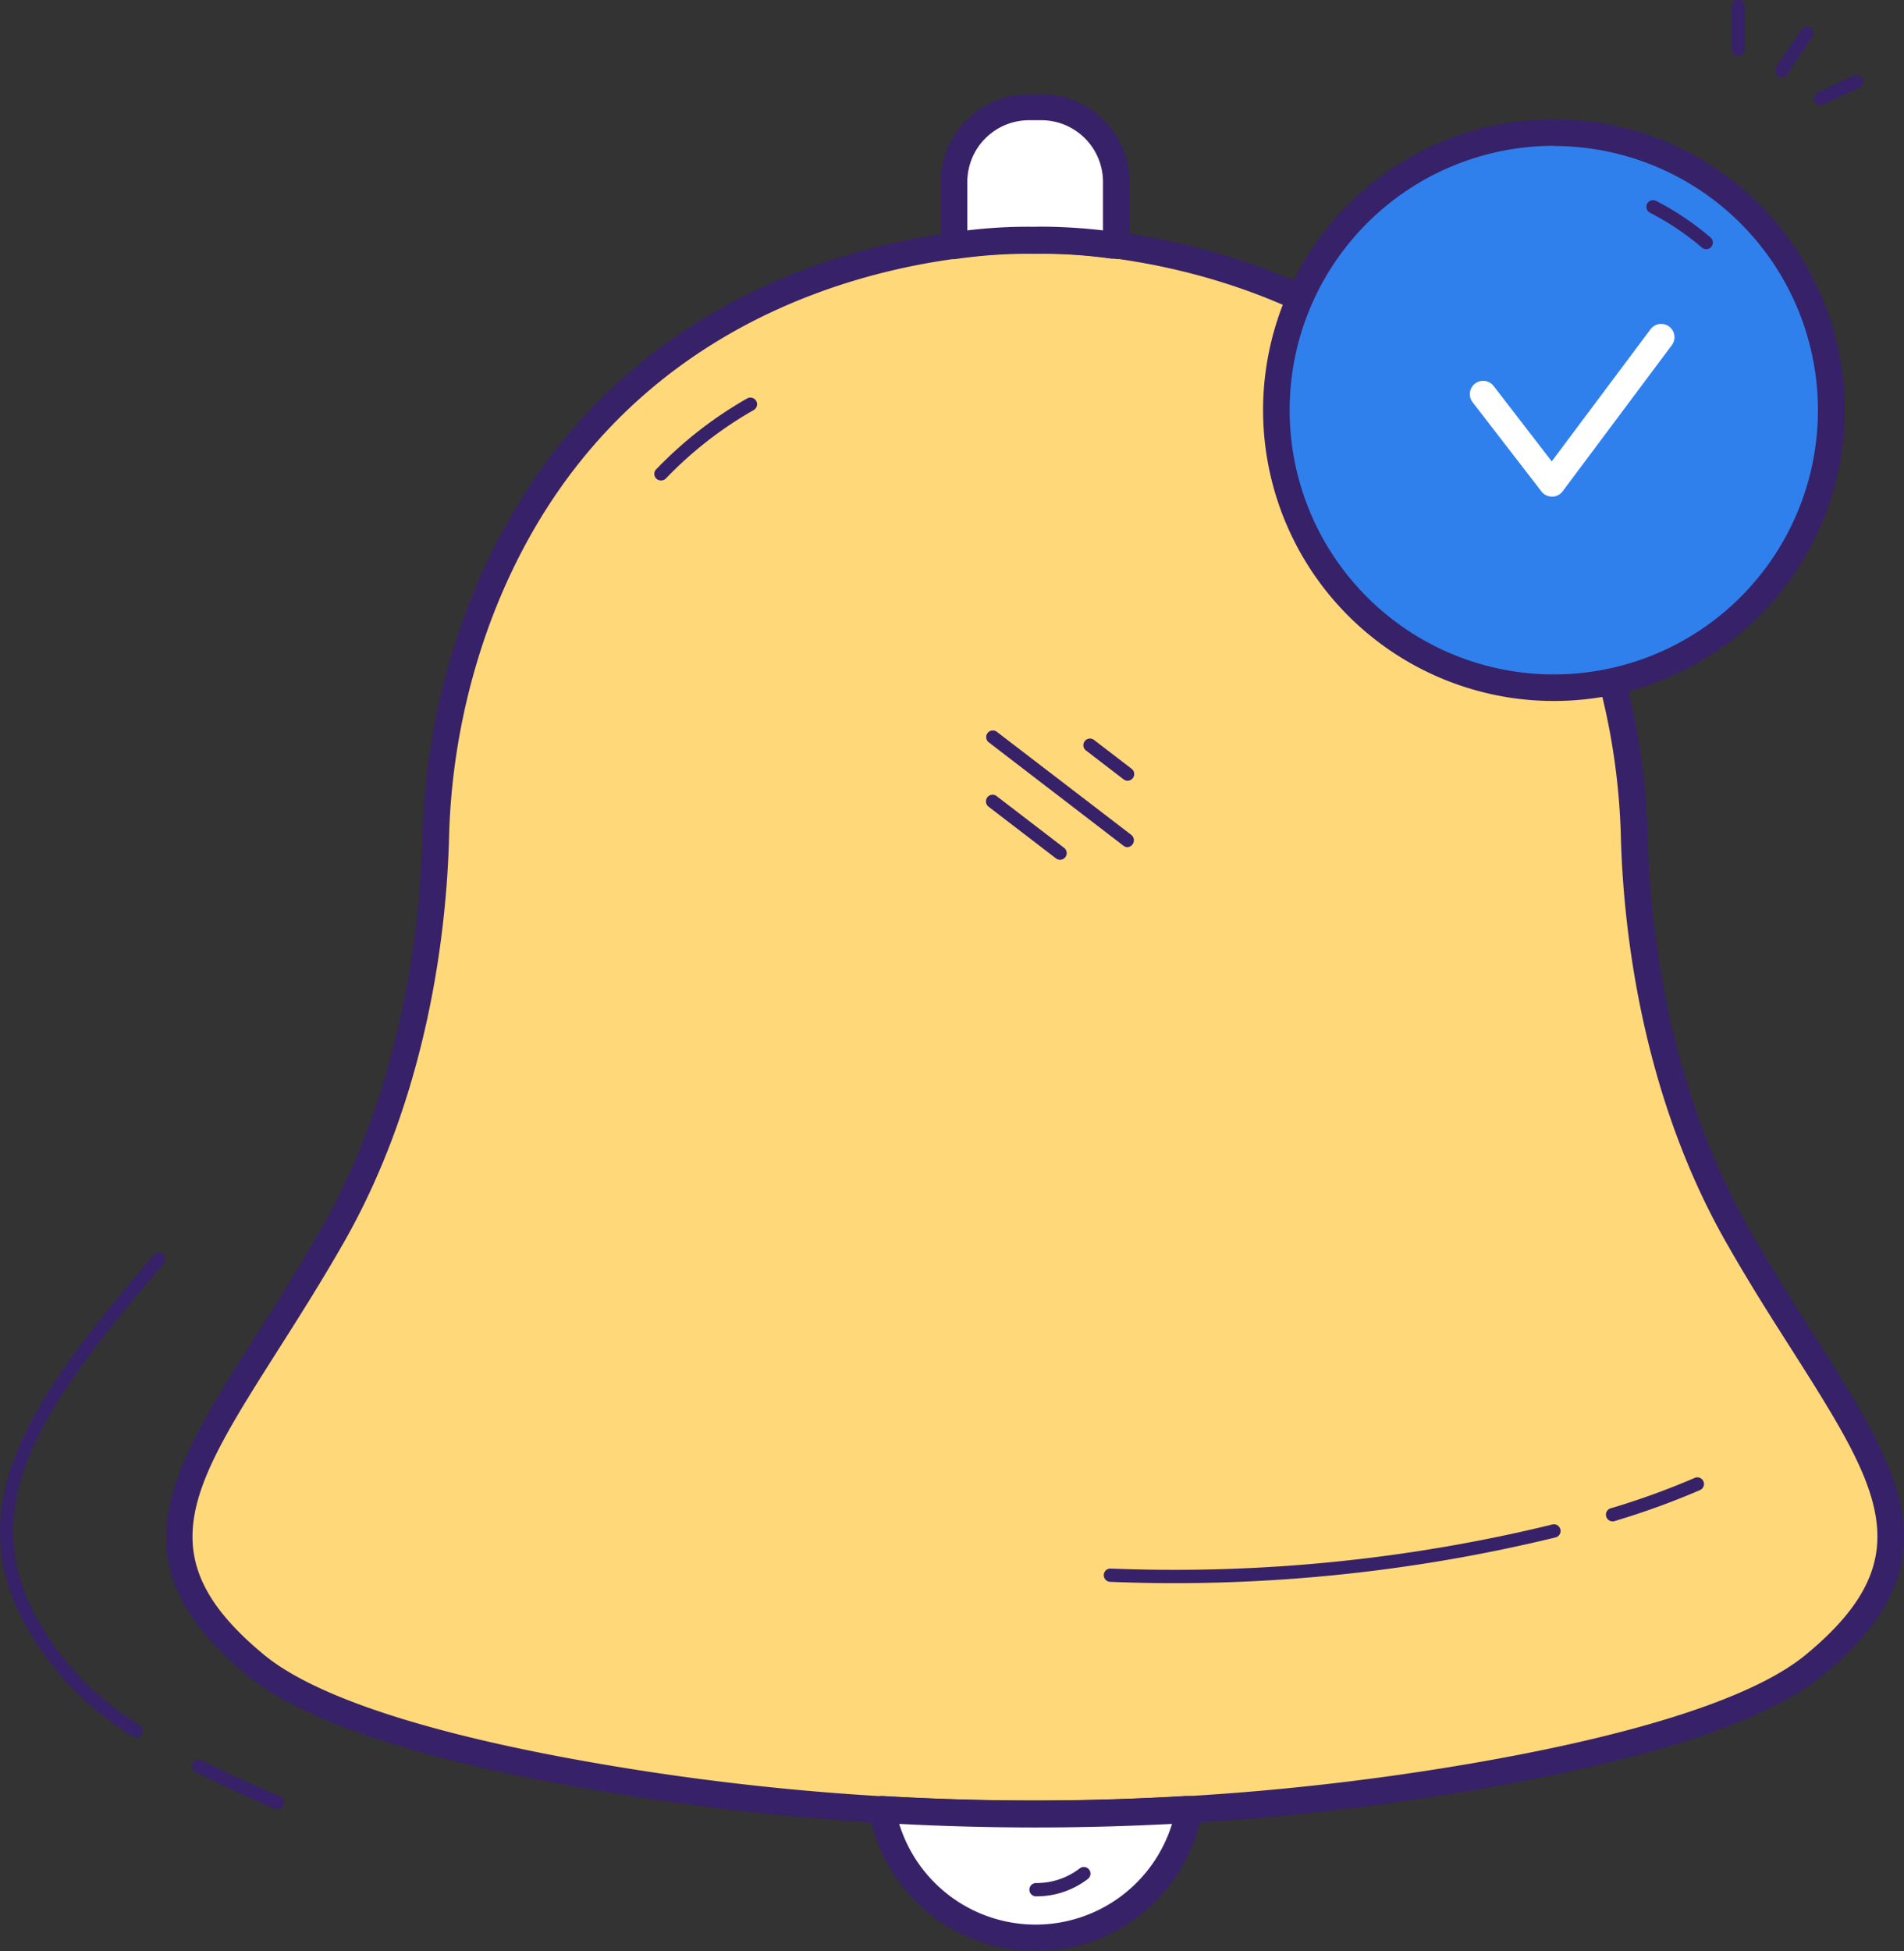
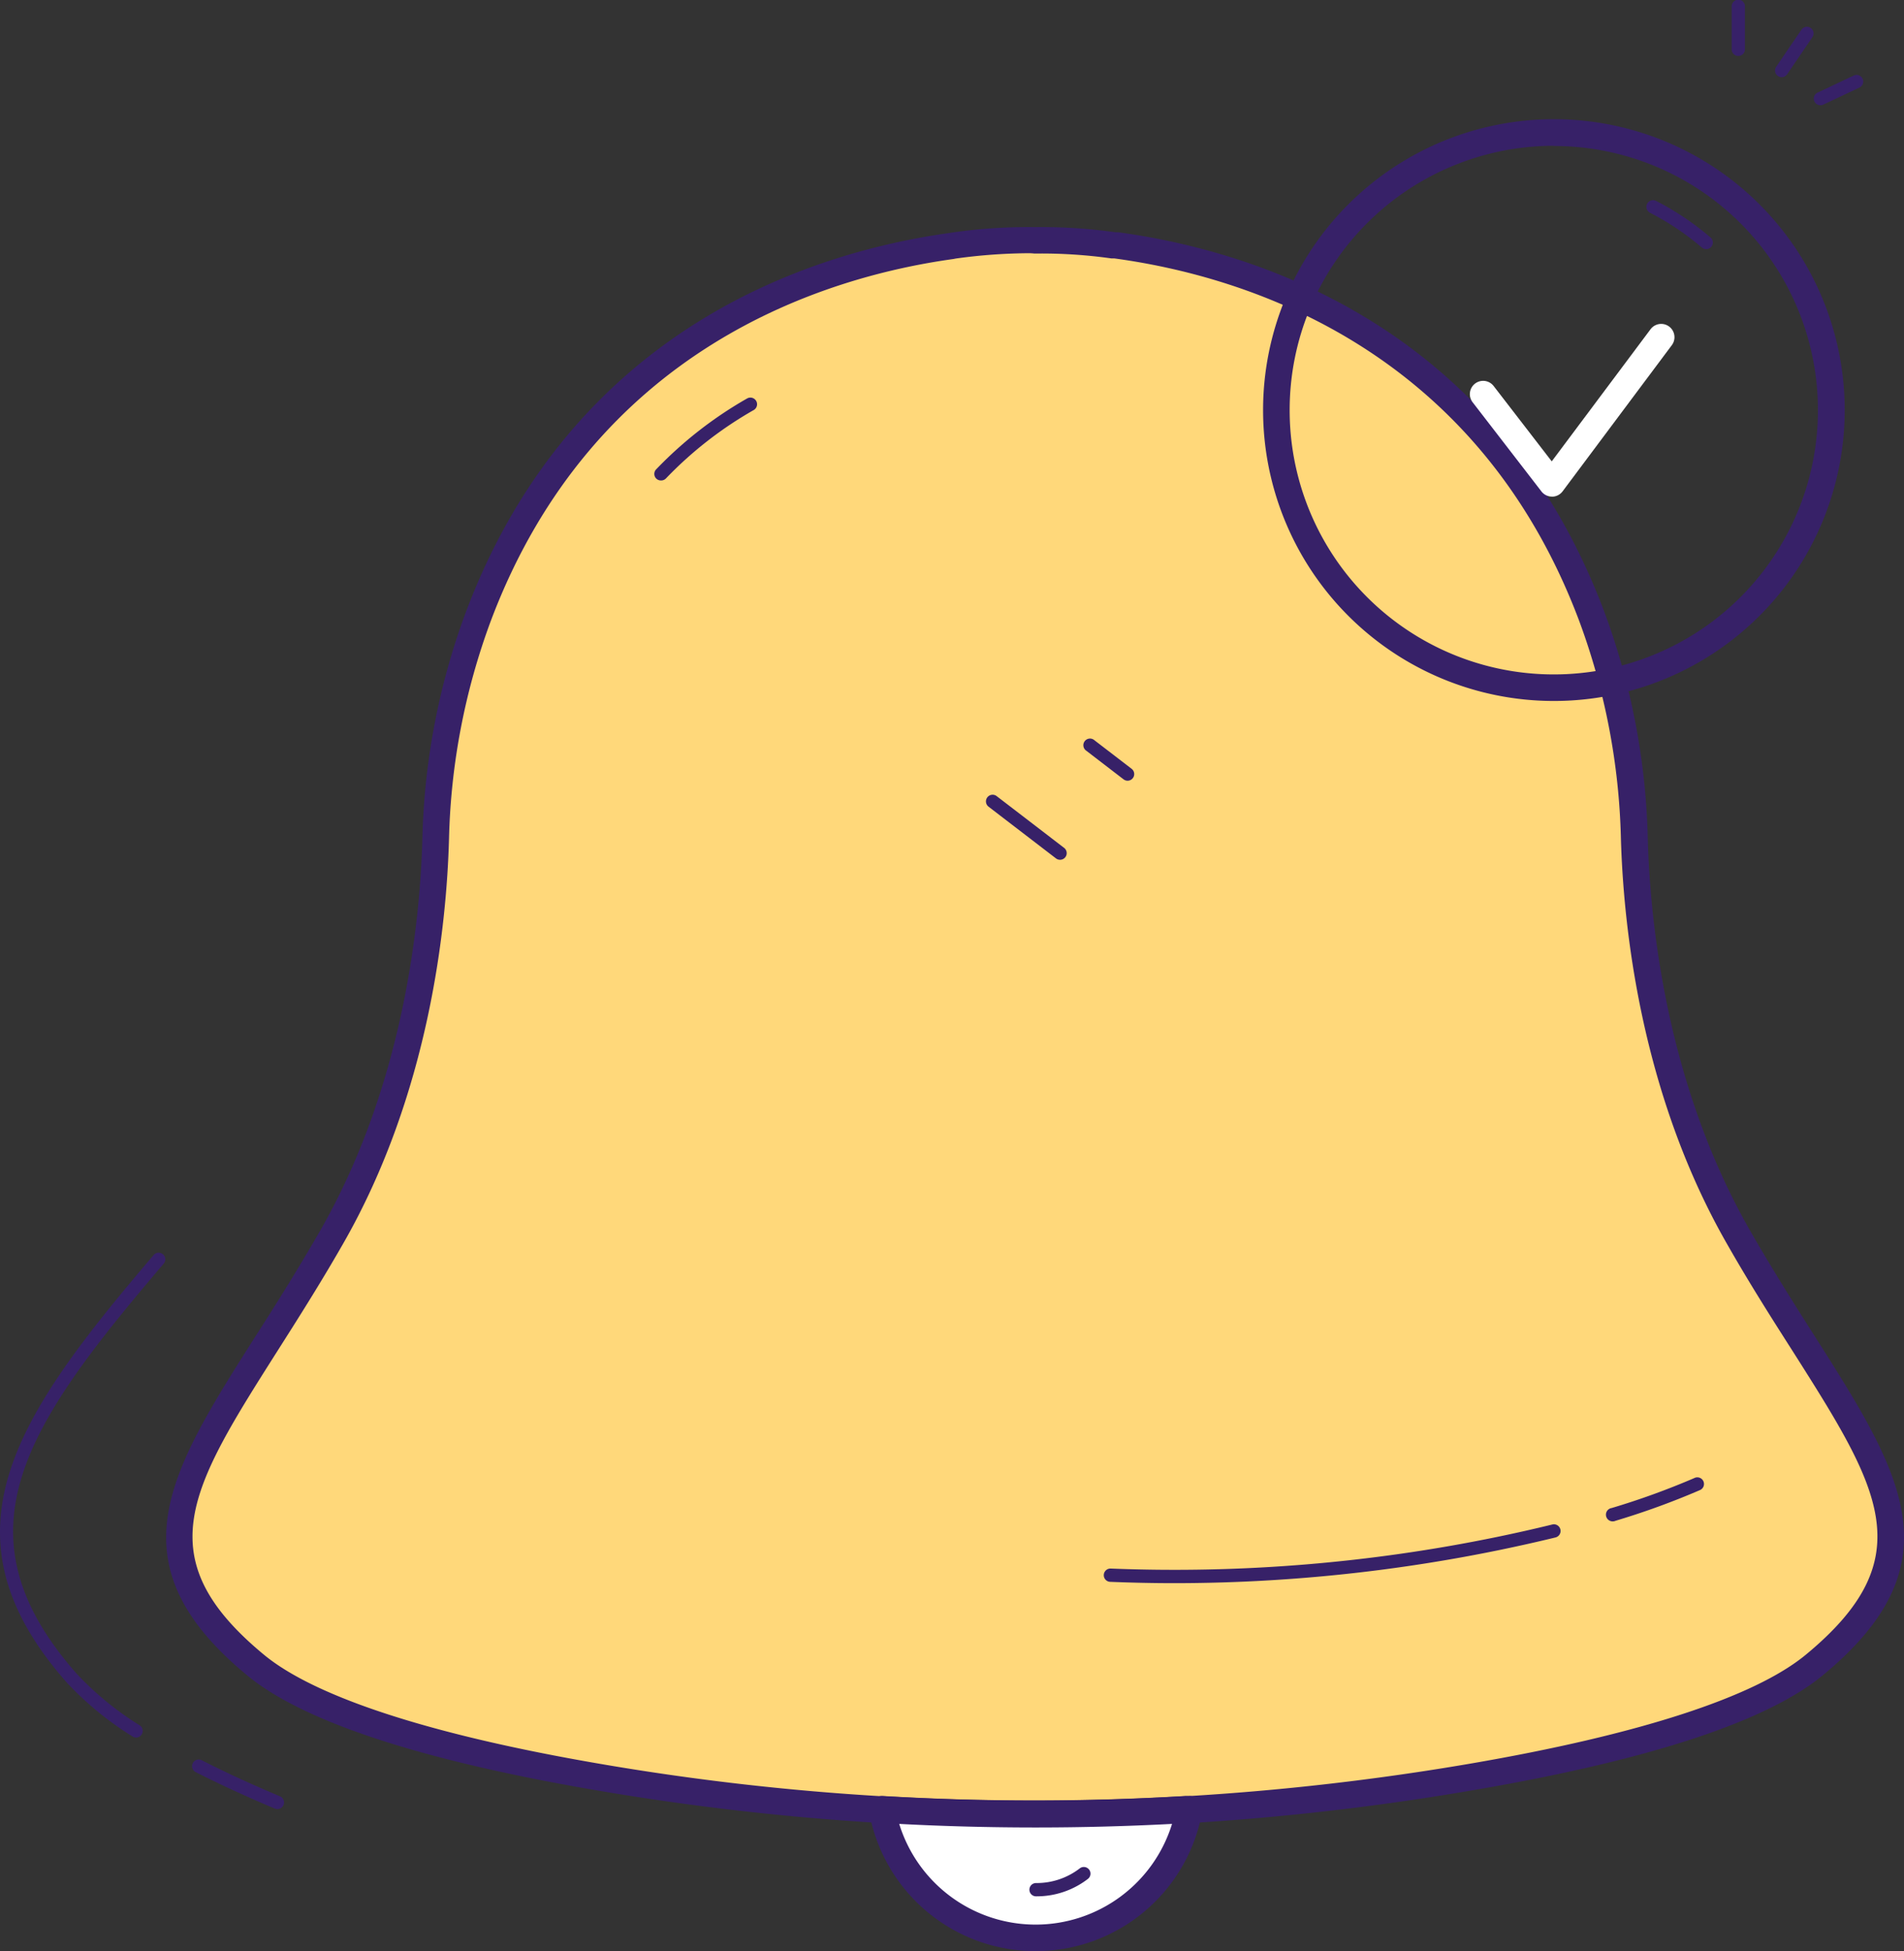
<svg xmlns="http://www.w3.org/2000/svg" width="183.04" height="187.521" viewBox="0 0 183.04 187.521">
  <rect x="0" y="0" width="183.04" height="187.521" fill="#333333" stroke="none" />
  <path d="M380.471,117.409a.638.638,0,0,1-.275-1.213l3.48-1.641a.638.638,0,1,1,.543,1.156l-3.474,1.641A.712.712,0,0,1,380.471,117.409Z" transform="translate(-205.467 -107.294)" fill="#372168" />
  <path d="M374.638,112.091a.644.644,0,0,1-.53-1l2.439-3.582a.639.639,0,0,1,1.054.722l-2.439,3.582A.638.638,0,0,1,374.638,112.091Z" transform="translate(-203.358 -104.671)" fill="#372168" />
  <path d="M368.109,108.6a.639.639,0,0,1-.639-.639v-4.106a.639.639,0,1,1,1.277,0v4.106A.639.639,0,0,1,368.109,108.6Z" transform="translate(-200.998 -103.22)" fill="#372168" />
  <path d="M119.871,338.349a.641.641,0,0,1-.345-.1A30.774,30.774,0,0,1,113.141,333c-12.542-14.279-4.828-25.5,8.372-40.978a.639.639,0,1,1,.971.824c-13.148,15.428-20.281,25.773-8.385,39.311a29.642,29.642,0,0,0,6.111,5.019.639.639,0,0,1-.345,1.175Z" transform="translate(-106.781 -171.359)" fill="#372168" />
  <path d="M143.9,372.794a.693.693,0,0,1-.249-.045c-2.771-1.169-5.332-2.35-7.606-3.506a.641.641,0,1,1,.581-1.143c2.248,1.149,4.777,2.312,7.523,3.468a.639.639,0,0,1-.249,1.226Z" transform="translate(-117.229 -198.927)" fill="#372168" />
  <path d="M290.981,276.318c-6,4.955-19.189,8.4-32.855,10.747a248.1,248.1,0,0,1-27.268,3.142h-.294a247.741,247.741,0,0,1-29.215,0h-.307a246,246,0,0,1-27.057-3.129c-13.666-2.344-26.821-5.792-32.855-10.747-15-12.389-4.138-21.175,7.273-41.067,8.3-14.458,9.821-30.652,10.032-38.4a65.772,65.772,0,0,1,4.093-21.31c10.173-27.057,33.206-33.915,45.474-35.62l.255-.038a59.709,59.709,0,0,1,15.326,0h.255c12.2,1.654,35.48,8.417,45.723,35.659a65.772,65.772,0,0,1,4.093,21.31c.211,7.765,1.737,23.947,10.032,38.4C295.119,255.142,305.981,263.929,290.981,276.318Z" transform="translate(-116.546 -116.295)" fill="#ffd87a" fill-rule="evenodd" />
  <path d="M200.552,290.766c4.892.287,9.821.434,14.764.434,4.872,0,9.758-.141,14.617-.415h.281a250.193,250.193,0,0,0,27.408-3.193c16.846-2.886,28.091-6.6,33.449-11.022,13.056-10.777,7.544-19.46-.8-32.6l-.006-.009c-1.9-2.982-4.042-6.367-6.169-10.07-8.072-14.068-9.649-29.726-9.866-37.811a66.872,66.872,0,0,0-4.176-21.712c-10.39-27.638-33.749-34.713-46.738-36.476h-.268a50.523,50.523,0,0,0-7.714-.492,51.052,51.052,0,0,0-8,.524l-.236.038c-12.919,1.794-36.144,8.915-46.489,36.438a66.89,66.89,0,0,0-4.176,21.712c-.217,8.078-1.794,23.755-9.866,37.8-2.126,3.685-4.253,7.088-6.169,10.07l-.006.009c-8.343,13.143-13.855,21.827-.8,32.6,5.351,4.425,16.616,8.136,33.449,11.022a249.517,249.517,0,0,0,27.2,3.148Zm7.159-150.348a53.406,53.406,0,0,1,6.929-.511,4.616,4.616,0,0,1,.619.032h.1a48.113,48.113,0,0,1,7.3.466h.281c12.433,1.686,34.777,8.455,44.7,34.841a64.508,64.508,0,0,1,4.01,20.894c.236,8.321,1.865,24.458,10.217,39.011,2.152,3.78,4.31,7.165,6.226,10.166l.009.014c8.417,13.26,12.644,19.919,1.332,29.265-4.943,4.087-16.1,7.7-32.261,10.473a248.179,248.179,0,0,1-27.133,3.123h-.287a246.51,246.51,0,0,1-29.062,0h-.307a244.536,244.536,0,0,1-26.916-3.11c-16.163-2.771-27.319-6.392-32.261-10.473-11.312-9.346-7.085-16,1.332-29.265l.009-.014c1.909-3,4.074-6.411,6.226-10.166,8.365-14.553,9.994-30.7,10.217-39a64.492,64.492,0,0,1,4.01-20.9c9.885-26.278,32.1-33.085,44.477-34.8Z" transform="translate(-115.825 -115.571)" fill="#372168" fill-rule="evenodd" />
  <path d="M279.77,338.288c-2.069,0-4.144-.045-6.207-.128a.639.639,0,0,1,.051-1.277,153.536,153.536,0,0,0,37.153-3.04c1.826-.377,3.608-.779,5.3-1.194a.641.641,0,1,1,.307,1.245c-1.705.415-3.506.817-5.351,1.2A155.7,155.7,0,0,1,279.77,338.288Z" transform="translate(-166.837 -186.133)" fill="#372168" />
  <path d="M349.282,329.789a.645.645,0,1,1-.185-1.277,72.792,72.792,0,0,0,7.944-2.88.639.639,0,1,1,.511,1.169,74.134,74.134,0,0,1-8.084,2.937A.642.642,0,0,1,349.282,329.789Z" transform="translate(-194.158 -183.579)" fill="#372168" />
  <path d="M205.915,171.018a.629.629,0,0,1-.441-1.079,38.517,38.517,0,0,1,8.742-6.807.641.641,0,0,1,.639,1.111,37.076,37.076,0,0,0-8.448,6.577A.64.64,0,0,1,205.915,171.018Z" transform="translate(-142.383 -124.842)" fill="#372168" />
  <path d="M269.089,375.56a14.994,14.994,0,0,1-29.509,0,247.741,247.741,0,0,0,29.215,0Z" transform="translate(-154.777 -201.648)" fill="#fff" />
  <path d="M237.6,375.019a16.265,16.265,0,0,0,32.025,0,1.277,1.277,0,0,0-1.341-1.5H268a246.51,246.51,0,0,1-29.062,0,1.284,1.284,0,0,0-1.335,1.5Zm16.012,10.859A13.723,13.723,0,0,1,240.5,376.2a251.241,251.241,0,0,0,26.227,0A13.724,13.724,0,0,1,253.612,385.878Z" transform="translate(-154.054 -200.909)" fill="#372168" fill-rule="evenodd" />
-   <path d="M266.011,126.513v6.1h-.255a59.709,59.709,0,0,0-15.326,0v-6.1a7.2,7.2,0,0,1,7.2-7.2h1.194A7.2,7.2,0,0,1,266.011,126.513Z" transform="translate(-158.698 -109.035)" fill="#fff" />
-   <path d="M265.1,133.2h.179v.045a1.277,1.277,0,0,0,1.277-1.277v-6.1a8.493,8.493,0,0,0-8.48-8.48H256.88a8.493,8.493,0,0,0-8.48,8.48v6.1a1.269,1.269,0,0,0,1.45,1.264,48.7,48.7,0,0,1,7.574-.5h.1a48.116,48.116,0,0,1,7.3.466h.275Zm-1.1-2.72a52.963,52.963,0,0,0-5.8-.358c-.37,0-.619.006-.722.013a48.047,48.047,0,0,0-6.52.345v-4.662a5.932,5.932,0,0,1,5.926-5.926h1.194A5.933,5.933,0,0,1,264,125.816Z" transform="translate(-157.964 -108.338)" fill="#372168" fill-rule="evenodd" />
  <path d="M262.322,229.075a.641.641,0,0,1-.39-.134l-6.494-4.981a.64.64,0,0,1,.779-1.015l6.494,4.981a.639.639,0,0,1-.39,1.149Z" transform="translate(-160.418 -146.443)" fill="#372168" />
-   <path d="M268.829,224.369a.64.64,0,0,1-.383-.134l-12.989-9.968a.639.639,0,0,1,.779-1.009l12.963,9.936a.664.664,0,0,1-.37,1.175Z" transform="translate(-160.436 -142.949)" fill="#372168" />
  <path d="M274.121,218.429a.64.64,0,0,1-.383-.134l-3.576-2.746a.639.639,0,1,1,.779-1.009l3.57,2.74a.639.639,0,0,1-.39,1.149Z" transform="translate(-165.728 -143.396)" fill="#372168" />
-   <path d="M262.429,387.027a.639.639,0,1,1,0-1.277,6.779,6.779,0,0,0,4.164-1.4.64.64,0,1,1,.779,1.015A8.068,8.068,0,0,1,262.429,387.027Z" transform="translate(-162.804 -204.775)" fill="#372168" />
-   <path d="M325.61,176.55a26.68,26.68,0,1,0-26.68-26.68A26.68,26.68,0,0,0,325.61,176.55Z" transform="translate(-176.227 -110.438)" fill="#2f80ed" fill-rule="evenodd" />
+   <path d="M262.429,387.027a.639.639,0,1,1,0-1.277,6.779,6.779,0,0,0,4.164-1.4.64.64,0,1,1,.779,1.015A8.068,8.068,0,0,1,262.429,387.027" transform="translate(-162.804 -204.775)" fill="#372168" />
  <path d="M296.93,149.117a27.957,27.957,0,1,0,27.957-27.957A27.957,27.957,0,0,0,296.93,149.117Zm2.554,0a25.4,25.4,0,0,1,25.4-25.4v.019a25.393,25.393,0,1,1-25.4,25.384Z" transform="translate(-175.504 -109.704)" fill="#372168" fill-rule="evenodd" />
  <path d="M335.938,168.567a1.278,1.278,0,0,1-1.009-.5l-6.6-8.551a1.277,1.277,0,1,1,2.018-1.565l5.575,7.229,9.5-12.7a1.277,1.277,0,0,1,2.043,1.533l-10.5,14.049a1.277,1.277,0,0,1-1.015.511Z" transform="translate(-186.746 -120.839)" fill="#fff" />
  <path d="M360.394,138.059a.639.639,0,0,1-.415-.153,25.966,25.966,0,0,0-4.975-3.34.64.64,0,1,1,.587-1.137,27.063,27.063,0,0,1,5.217,3.506.639.639,0,0,1-.415,1.124Z" transform="translate(-196.368 -114.112)" fill="#372168" />
</svg>